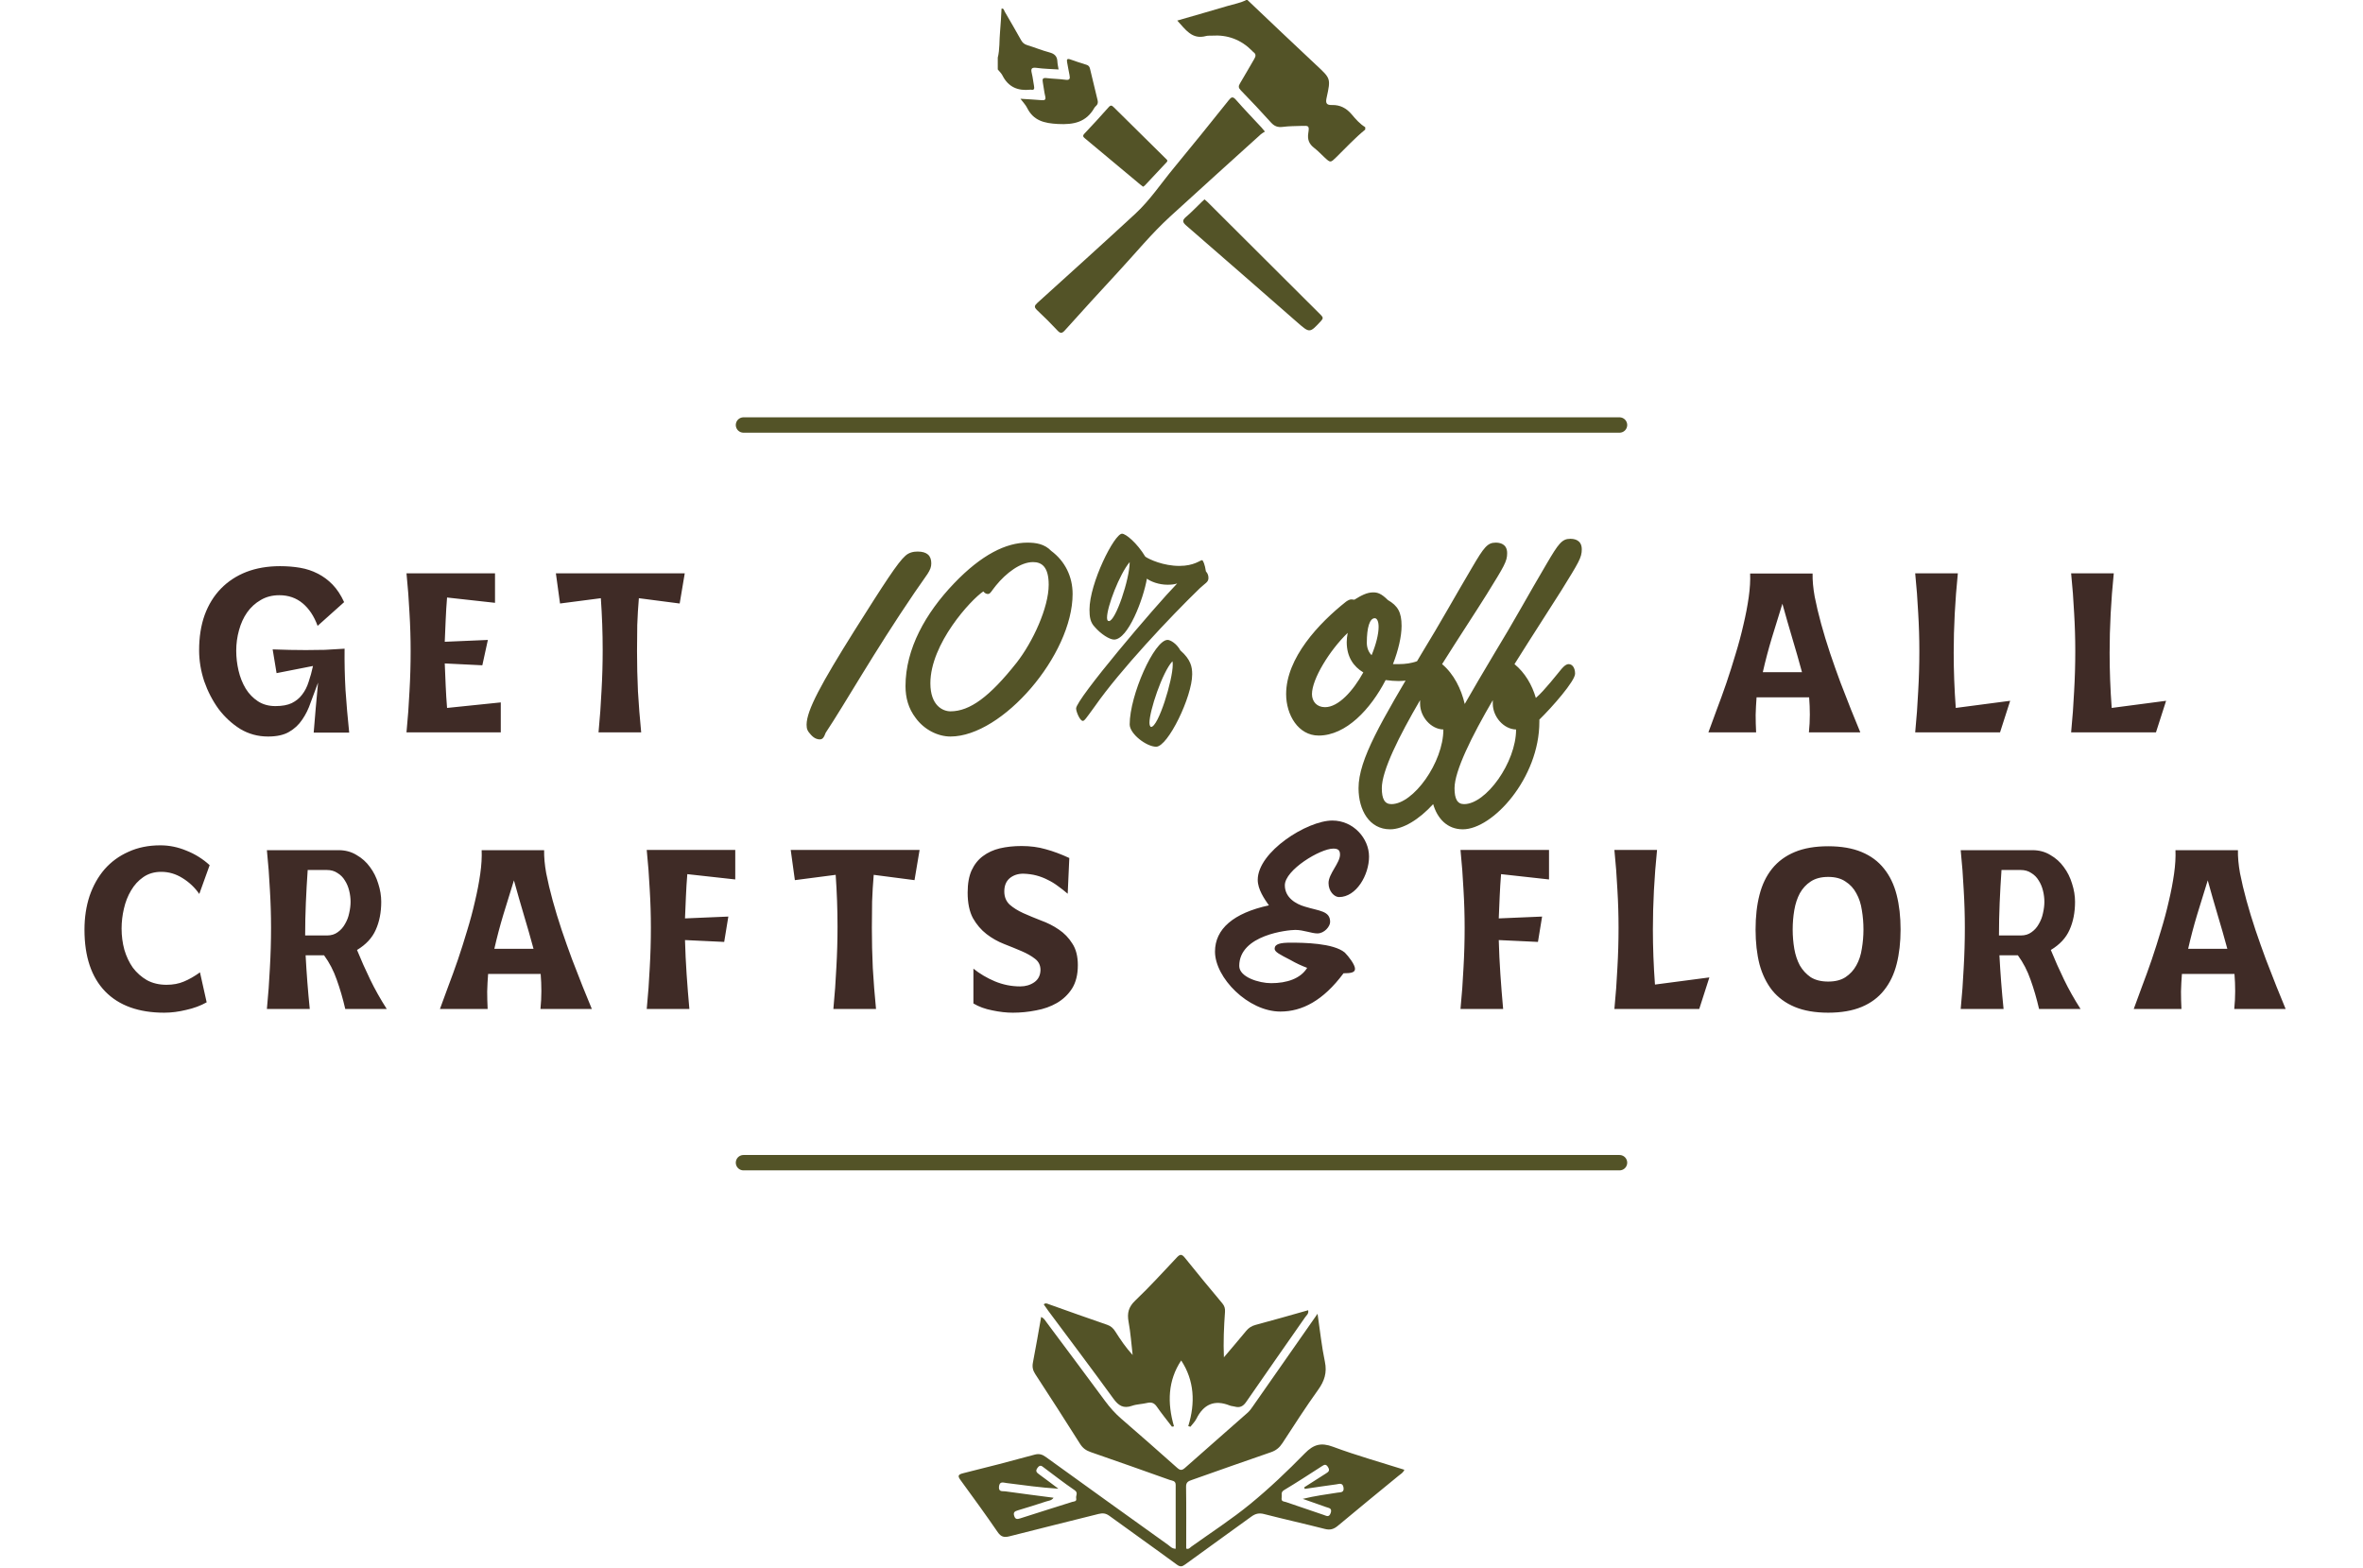
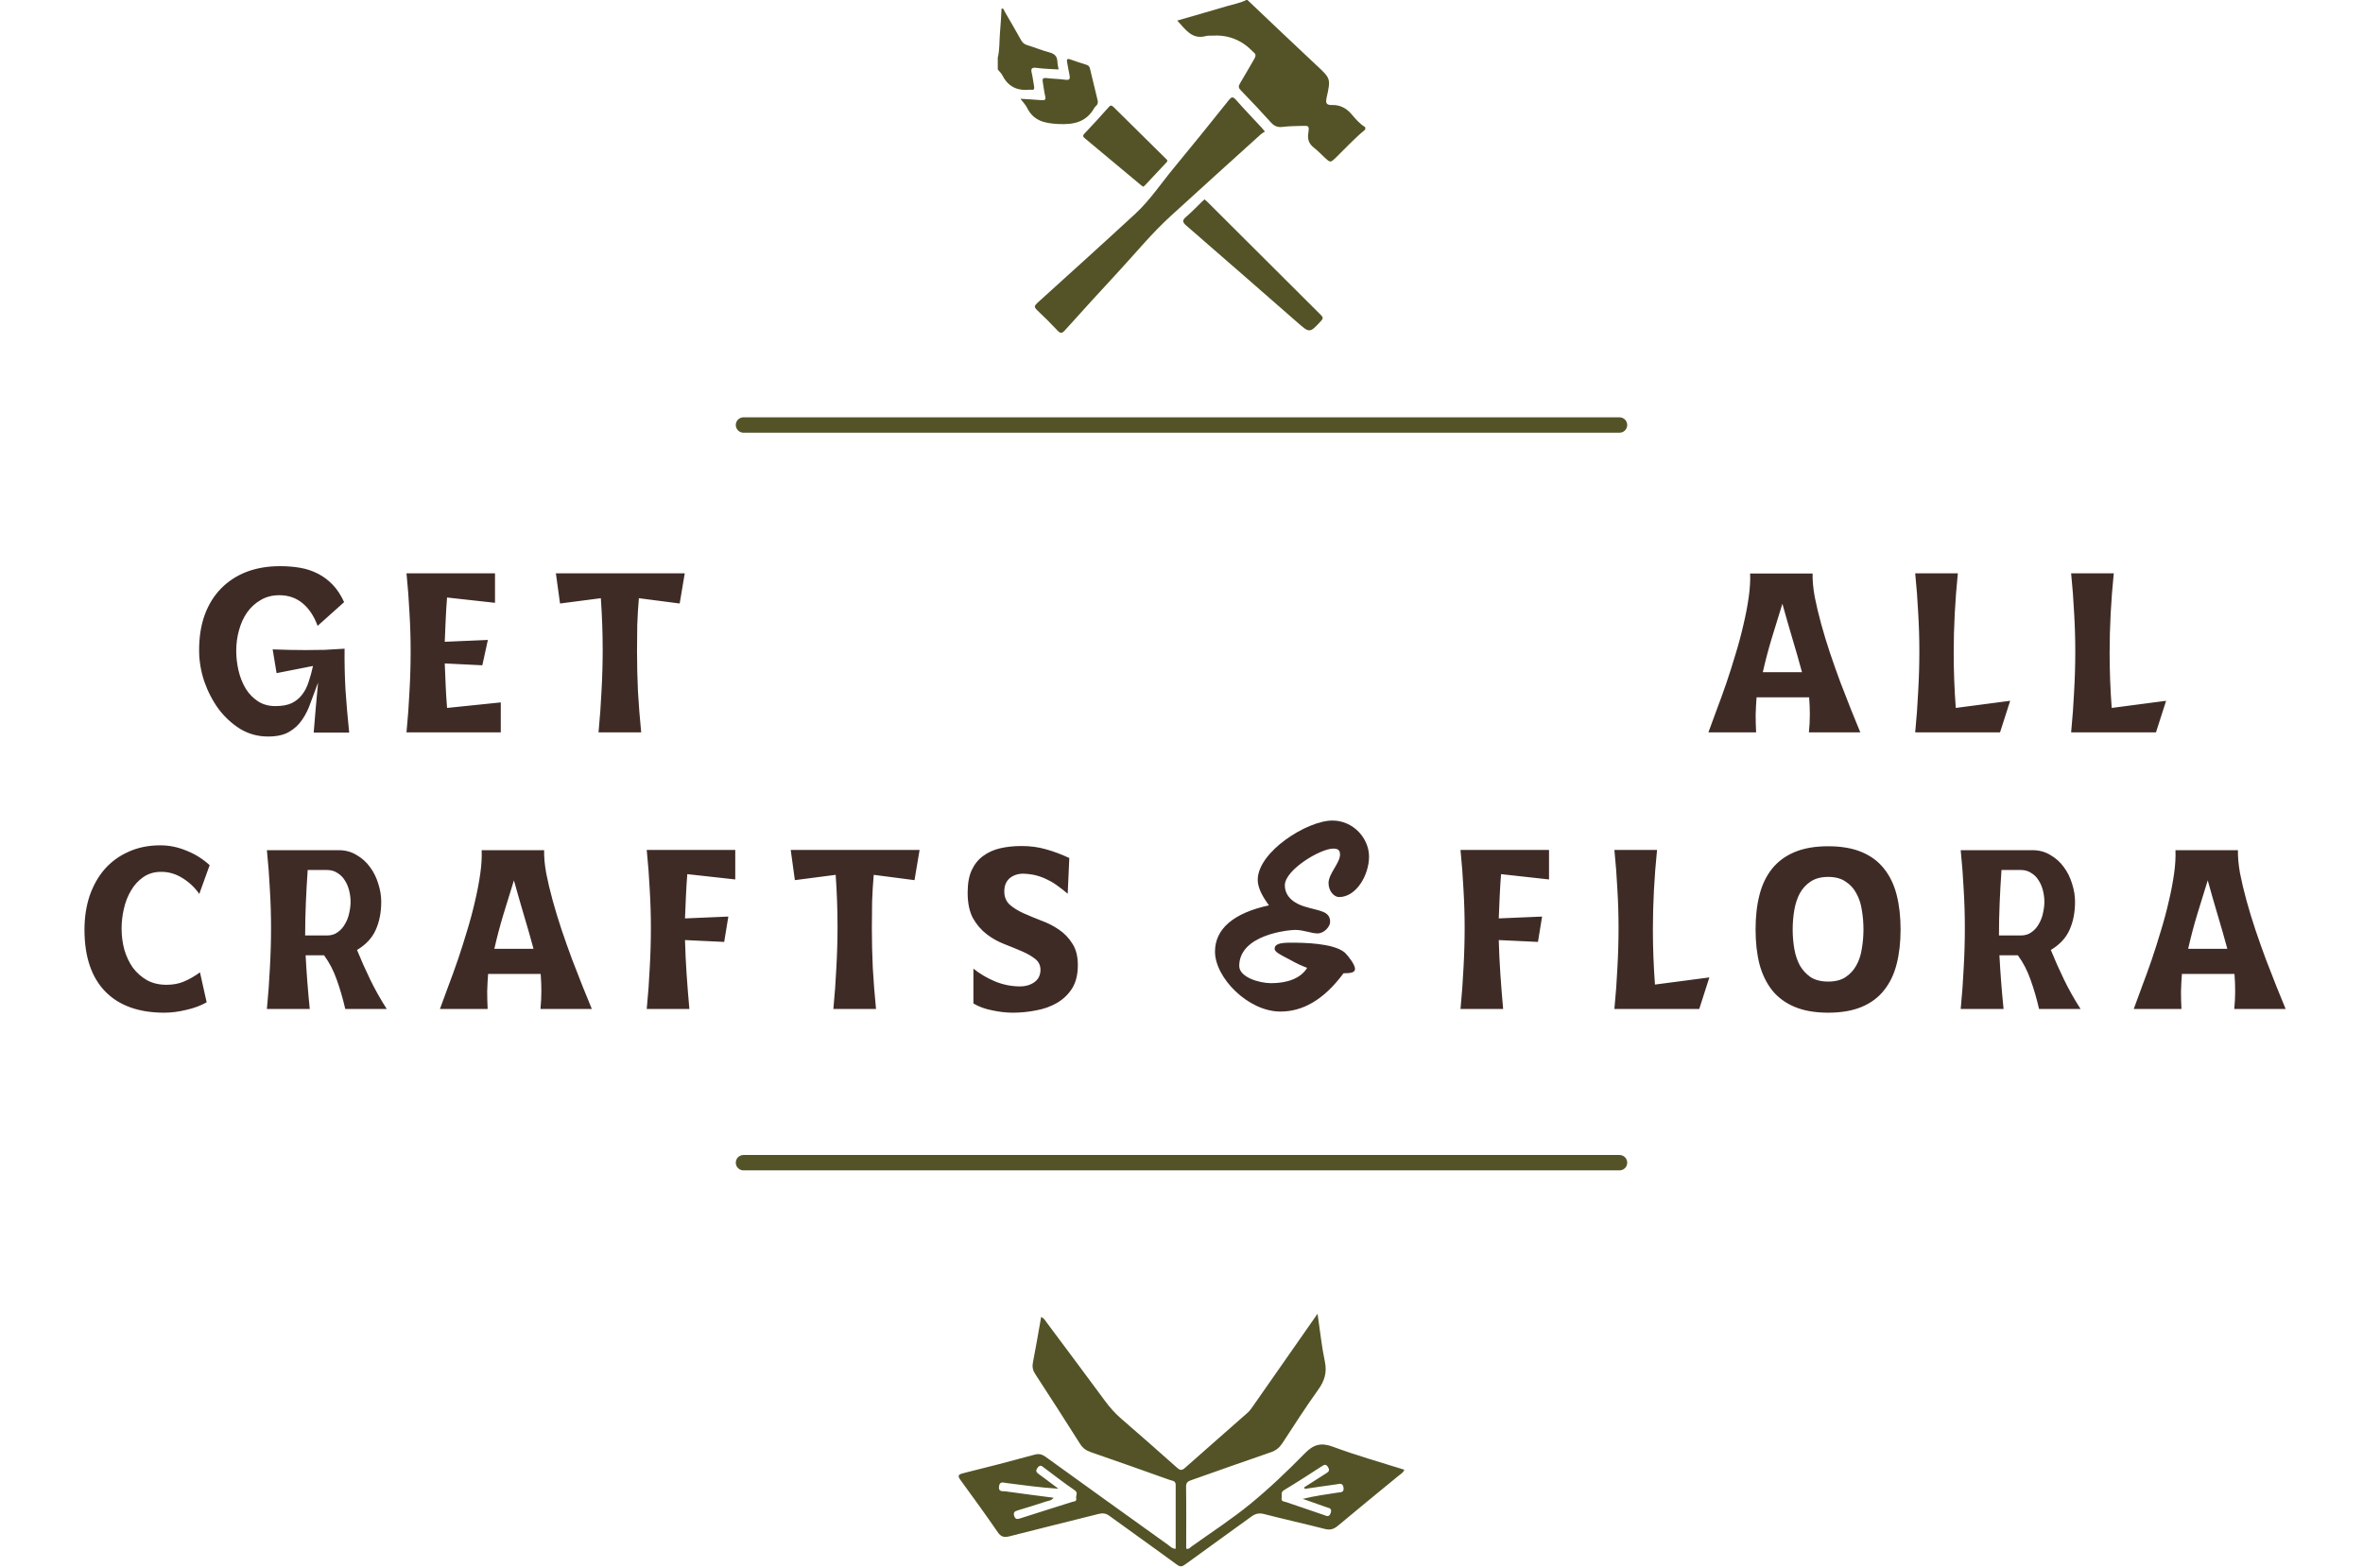
<svg xmlns="http://www.w3.org/2000/svg" width="615" height="408" viewBox="0 0 615 408" fill="none">
  <path d="M355.325 33.724C352.632 35.909 350.296 38.456 347.827 40.872C346.27 42.396 346.283 42.409 344.732 40.977C343.835 40.146 342.996 39.242 342.026 38.496C340.726 37.493 340.238 36.344 340.495 34.675C340.792 32.721 340.667 32.695 338.753 32.767C337.123 32.827 335.479 32.813 333.863 33.025C332.569 33.19 331.678 32.873 330.794 31.89C328.24 29.045 325.606 26.26 322.94 23.515C322.326 22.881 322.26 22.459 322.722 21.706C324.003 19.621 325.164 17.463 326.425 15.364C326.86 14.638 326.946 14.07 326.194 13.543C326.068 13.457 325.976 13.331 325.87 13.219C322.984 10.315 319.497 9.002 315.41 9.279C314.902 9.312 314.367 9.246 313.885 9.378C310.19 10.375 308.54 7.656 306.395 5.352C310.916 4.046 315.258 2.811 319.587 1.525C321.191 1.043 322.854 0.772 324.359 0C324.458 0 324.564 0 324.663 0C330.622 5.643 336.542 11.318 342.541 16.908C346.303 20.419 346.382 20.373 345.28 25.382C344.996 26.669 345.062 27.389 346.653 27.336C348.751 27.27 350.408 28.128 351.8 29.778C352.83 30.999 353.906 32.246 355.318 33.104V33.718L355.325 33.724Z" fill="#535327" />
  <path d="M259.676 15.021C260.23 12.83 260.059 10.579 260.27 8.355C260.468 6.323 260.54 4.283 260.666 2.238C261.286 2.152 261.306 2.7 261.477 3.003C262.923 5.471 264.348 7.946 265.747 10.441C266.117 11.107 266.579 11.51 267.331 11.741C269.278 12.335 271.172 13.12 273.139 13.642C274.452 13.992 275.139 14.638 275.198 16.004C275.225 16.651 275.383 17.298 275.508 18.077C273.555 17.951 271.667 17.925 269.813 17.668C268.46 17.483 268.242 17.885 268.539 19.087C268.81 20.169 268.909 21.297 269.12 22.399C269.245 23.086 269.166 23.528 268.315 23.343C268.269 23.33 268.209 23.33 268.163 23.343C264.929 23.7 262.428 22.67 260.903 19.641C260.613 19.06 260.092 18.598 259.682 18.077C259.682 17.054 259.682 16.031 259.682 15.008L259.676 15.021Z" fill="#535327" />
  <path d="M329.197 34.259C328.814 34.509 328.438 34.688 328.141 34.958C320.267 42.079 312.387 49.187 304.553 56.348C299.65 60.829 295.459 65.996 290.945 70.854C286.292 75.863 281.699 80.931 277.119 86.013C276.393 86.818 275.957 86.818 275.218 86.026C273.509 84.205 271.74 82.423 269.912 80.72C269.087 79.955 269.212 79.539 269.984 78.839C278.498 71.138 287.025 63.442 295.459 55.655C299.294 52.111 302.184 47.722 305.504 43.716C310.322 37.895 315.054 32.008 319.772 26.108C320.472 25.23 320.841 25.032 321.68 25.989C323.831 28.444 326.101 30.794 328.325 33.189C328.563 33.44 328.768 33.724 329.216 34.259H329.197Z" fill="#535327" />
  <path d="M313.489 51.894C313.733 52.105 313.978 52.283 314.195 52.501C324.068 62.347 333.935 72.201 343.821 82.034C344.382 82.595 344.382 82.925 343.835 83.513C340.865 86.727 340.884 86.74 337.651 83.915C328.042 75.514 318.439 67.106 308.79 58.751C307.781 57.879 307.589 57.378 308.685 56.447C310.123 55.233 311.417 53.847 312.783 52.534C313.001 52.322 313.232 52.124 313.483 51.894H313.489Z" fill="#535327" />
  <path d="M297.505 48.6C297.228 48.382 296.977 48.204 296.746 48.013C291.968 44.026 287.203 40.034 282.418 36.054C281.93 35.645 281.659 35.381 282.253 34.761C284.398 32.51 286.49 30.207 288.556 27.884C289.084 27.29 289.381 27.428 289.869 27.91C294.357 32.365 298.865 36.8 303.366 41.242C303.649 41.525 304.059 41.763 303.623 42.231C301.742 44.238 299.861 46.251 297.974 48.257C297.842 48.395 297.663 48.481 297.492 48.607L297.505 48.6Z" fill="#535327" />
  <path d="M265.589 25.706C267.642 25.838 269.344 25.93 271.047 26.069C271.872 26.135 272.268 26.023 272.024 25.026C271.733 23.845 271.641 22.611 271.403 21.416C271.232 20.545 271.41 20.202 272.387 20.327C274.004 20.525 275.647 20.525 277.257 20.756C278.419 20.928 278.557 20.486 278.353 19.529C278.115 18.433 277.95 17.324 277.732 16.229C277.581 15.463 277.732 15.166 278.577 15.47C279.963 15.971 281.362 16.433 282.775 16.862C283.342 17.034 283.573 17.377 283.699 17.925C284.339 20.651 284.999 23.37 285.665 26.089C285.797 26.63 285.738 27.092 285.335 27.494C285.157 27.673 284.946 27.844 284.827 28.062C282.702 31.83 279.455 32.484 275.35 32.273C271.773 32.081 268.968 31.428 267.292 28.029C266.922 27.283 266.302 26.663 265.589 25.712V25.706Z" fill="#535327" />
  <path d="M193.5 110.619H421.5" stroke="#535327" stroke-width="4" stroke-linecap="round" />
  <path d="M70.962 169.019C74.042 169.139 76.922 169.199 79.602 169.199C81.242 169.199 82.882 169.179 84.522 169.139C86.162 169.059 87.882 168.959 89.682 168.839C89.642 172.439 89.722 176.019 89.922 179.579C90.162 183.139 90.482 186.839 90.882 190.679H81.642C81.842 188.519 82.022 186.359 82.182 184.199C82.382 181.999 82.582 179.819 82.782 177.659C82.102 179.419 81.462 181.139 80.862 182.819C80.302 184.499 79.562 185.999 78.642 187.319C77.762 188.639 76.622 189.699 75.222 190.499C73.862 191.299 72.042 191.699 69.762 191.699C67.122 191.699 64.702 191.039 62.502 189.719C60.342 188.359 58.462 186.619 56.862 184.499C55.302 182.339 54.062 179.939 53.142 177.299C52.262 174.619 51.822 171.939 51.822 169.259C51.822 165.819 52.302 162.759 53.262 160.079C54.262 157.359 55.682 155.059 57.522 153.179C59.362 151.299 61.562 149.859 64.122 148.859C66.722 147.859 69.642 147.359 72.882 147.359C74.722 147.359 76.462 147.499 78.102 147.779C79.742 148.059 81.262 148.559 82.662 149.279C84.102 149.999 85.402 150.959 86.562 152.159C87.722 153.359 88.722 154.879 89.562 156.719L82.662 162.899C81.742 160.379 80.442 158.419 78.762 157.019C77.082 155.619 75.062 154.919 72.702 154.919C70.862 154.919 69.242 155.339 67.842 156.179C66.442 156.979 65.262 158.059 64.302 159.419C63.382 160.739 62.682 162.279 62.202 164.039C61.722 165.759 61.482 167.539 61.482 169.379C61.482 171.099 61.682 172.819 62.082 174.539C62.482 176.259 63.102 177.819 63.942 179.219C64.782 180.579 65.842 181.679 67.122 182.519C68.402 183.359 69.922 183.779 71.682 183.779C73.442 183.779 74.862 183.519 75.942 182.999C77.062 182.439 77.962 181.699 78.642 180.779C79.362 179.859 79.922 178.759 80.322 177.479C80.762 176.199 81.142 174.819 81.462 173.339L71.982 175.199L70.962 169.019ZM130.334 182.819V190.619H105.794C106.154 186.939 106.414 183.379 106.574 179.939C106.774 176.459 106.874 172.979 106.874 169.499C106.874 166.179 106.774 162.859 106.574 159.539C106.414 156.219 106.154 152.779 105.794 149.219H128.834V156.899L116.354 155.519C116.194 157.479 116.074 159.419 115.994 161.339C115.914 163.219 115.834 165.119 115.754 167.039L126.974 166.559L125.534 173.159L115.754 172.679C115.834 174.599 115.914 176.519 115.994 178.439C116.074 180.359 116.194 182.299 116.354 184.259L130.334 182.819ZM155.775 190.619C156.135 186.859 156.395 183.239 156.555 179.759C156.755 176.239 156.855 172.719 156.855 169.199C156.855 166.919 156.815 164.679 156.735 162.479C156.655 160.239 156.535 157.979 156.375 155.699L145.755 157.079L144.675 149.219H178.215L176.895 157.079L166.275 155.699C166.075 158.059 165.935 160.379 165.855 162.659C165.815 164.939 165.795 167.219 165.795 169.499C165.795 172.979 165.875 176.459 166.035 179.939C166.235 183.379 166.515 186.939 166.875 190.619H155.775ZM444.631 190.619C445.271 188.899 445.991 186.939 446.791 184.739C447.631 182.539 448.471 180.219 449.311 177.779C450.151 175.299 450.951 172.779 451.711 170.219C452.511 167.619 453.191 165.079 453.751 162.599C454.351 160.079 454.811 157.679 455.131 155.399C455.451 153.119 455.571 151.079 455.491 149.279H471.751C471.711 151.039 471.891 153.039 472.291 155.279C472.731 157.519 473.291 159.879 473.971 162.359C474.651 164.839 475.431 167.399 476.311 170.039C477.191 172.639 478.091 175.179 479.011 177.659C479.971 180.139 480.891 182.499 481.771 184.739C482.691 186.939 483.491 188.899 484.171 190.619H470.791C470.871 189.819 470.931 189.039 470.971 188.279C471.011 187.519 471.031 186.759 471.031 185.999C471.031 184.479 470.971 182.979 470.851 181.499H457.171C457.051 183.019 456.971 184.539 456.931 186.059C456.931 187.539 456.971 189.059 457.051 190.619H444.631ZM468.991 174.959C468.191 171.999 467.351 169.059 466.471 166.139C465.591 163.179 464.731 160.179 463.891 157.139C462.971 160.179 462.051 163.159 461.131 166.079C460.251 168.999 459.471 171.959 458.791 174.959H468.991ZM498.454 190.619C498.814 186.939 499.074 183.379 499.234 179.939C499.434 176.459 499.534 172.979 499.534 169.499C499.534 166.179 499.434 162.859 499.234 159.539C499.074 156.219 498.814 152.779 498.454 149.219H509.554C508.834 156.339 508.474 163.239 508.474 169.919C508.474 174.599 508.654 179.379 509.014 184.259L523.174 182.399L520.534 190.619H498.454ZM539.036 190.619C539.396 186.939 539.656 183.379 539.816 179.939C540.016 176.459 540.116 172.979 540.116 169.499C540.116 166.179 540.016 162.859 539.816 159.539C539.656 156.219 539.396 152.779 539.036 149.219H550.136C549.416 156.339 549.056 163.239 549.056 169.919C549.056 174.599 549.236 179.379 549.596 184.259L563.756 182.399L561.116 190.619H539.036Z" fill="#3F2B26" />
-   <path d="M213.328 192.445C212.83 192.445 212 192.279 211.087 191.283C210.174 190.287 209.925 189.789 209.925 188.627C209.925 184.892 213.743 177.92 222.375 164.142C230.177 151.775 233.663 146.38 235.655 144.637C236.568 143.807 237.73 143.558 238.809 143.558C241.299 143.558 242.378 144.637 242.378 146.629C242.378 148.538 241.216 149.534 238.062 154.182C227.438 169.786 219.885 183.232 214.905 190.702C214.407 192.03 214.075 192.445 213.328 192.445ZM273.599 143.392C277.168 146.048 279.16 150.032 279.16 154.597C279.16 170.45 260.9 191.698 247.371 191.698C244.134 191.698 240.565 189.955 238.324 186.884C236.415 184.394 235.668 181.572 235.668 178.584C235.668 168.873 240.897 159.577 248.284 151.858C255.505 144.305 261.896 141.234 267.374 141.234C269.615 141.234 271.856 141.566 273.599 143.392ZM255.92 153.933C252.683 156.091 242.142 167.545 242.142 177.837C242.142 183.73 245.462 185.141 247.371 185.141C252.434 185.141 257.58 181.323 264.552 172.525C268.785 167.13 272.935 158.166 272.935 152.19C272.935 147.625 271.192 146.297 268.868 146.297C265.548 146.297 261.813 149.202 259.24 152.356C258.078 153.767 257.746 154.597 257.165 154.597C256.75 154.597 256.418 154.514 255.92 153.933ZM307.21 169.288C309.949 171.695 310.281 173.604 310.281 175.513C310.281 181.323 303.973 194.354 300.902 194.354C298.412 194.354 294.013 191.034 294.013 188.544C294.013 180.991 300.404 166.549 303.89 166.549C304.554 166.549 306.214 167.462 307.21 169.288ZM305.135 172.11C302.479 175.015 299.159 185.058 299.159 188.129C299.159 188.793 299.408 189.208 299.574 189.208C301.483 189.208 305.218 177.007 305.218 173.023C305.218 172.691 305.218 172.359 305.135 172.11ZM313.85 148.704C314.348 149.285 314.514 149.783 314.514 150.447C314.514 151.526 313.684 151.775 312.273 153.103C304.471 160.656 291.523 174.434 284.966 183.813C282.559 187.133 282.227 187.631 281.812 187.631C281.065 187.631 280.069 185.224 280.069 184.394C280.069 181.987 300.57 157.834 306.38 151.858C305.716 152.107 304.803 152.19 303.89 152.19C301.566 152.19 299.491 151.36 298.495 150.613C297.582 155.925 293.598 166.466 289.946 166.466C288.784 166.466 286.543 165.055 284.966 163.229C283.721 161.984 283.555 160.49 283.555 158.664C283.555 151.775 290.029 138.91 292.021 138.91C293.017 138.91 295.922 141.317 298.08 144.886C299.159 145.633 302.811 147.293 306.961 147.293C310.779 147.293 312.356 145.799 312.854 145.799C313.103 145.799 313.601 146.961 313.85 148.704ZM294.013 146.297C291.357 149.451 288.12 157.917 288.12 160.739C288.12 161.403 288.286 161.652 288.618 161.652C290.361 161.652 294.013 150.696 294.013 146.297ZM362.537 172.857H364.031C371.418 172.857 372.995 168.541 373.908 168.541C374.572 168.541 375.651 169.952 375.651 170.865C375.651 172.608 370.671 177.256 364.031 177.256C363.035 177.256 361.873 177.173 360.628 177.007C356.727 184.56 350.336 191.449 343.198 191.449C337.886 191.449 334.732 186.054 334.732 180.659C334.732 171.28 343.198 162.233 350.336 156.589C350.834 156.257 351.249 156.008 351.747 156.008C351.913 156.008 352.328 156.091 352.494 156.091C354.237 155.012 355.731 154.182 357.391 154.182C358.47 154.182 359.466 154.431 361.209 156.174C363.782 157.668 364.778 159.328 364.778 162.897C364.778 165.636 363.948 169.205 362.537 172.857ZM354.818 175.015C352.328 173.521 350.502 171.031 350.502 167.13C350.502 166.466 350.585 165.553 350.751 164.723C346.02 169.288 341.455 176.758 341.455 180.659C341.455 182.568 342.7 184.062 344.858 184.062C348.344 184.062 352.162 179.829 354.818 175.015ZM356.976 170.533C358.138 167.711 358.802 165.055 358.802 163.146C358.802 161.569 358.304 160.905 357.806 160.905C356.478 160.905 355.731 163.312 355.731 167.296C355.731 168.541 356.146 169.703 356.976 170.533ZM400.638 187.299V187.88C400.638 202.488 388.52 215.851 380.718 215.851C376.651 215.851 374.078 213.029 372.999 209.294C369.347 213.278 365.197 215.851 361.794 215.851C356.399 215.851 353.577 210.871 353.577 205.144C353.577 197.674 359.47 187.797 369.928 170.201C375.157 161.652 378.311 155.842 383.125 147.708C386.196 142.479 387.109 141.234 389.267 141.234C390.263 141.234 392.255 141.483 392.255 143.973C392.255 146.131 391.508 147.293 386.943 154.68C384.204 159.079 379.805 165.719 375.323 172.857C378.394 175.43 380.303 179.331 381.216 183.232C383.374 179.414 385.947 175.098 388.852 170.201C394.081 161.652 397.733 154.846 402.547 146.712C405.618 141.483 406.531 140.238 408.689 140.238C409.685 140.238 411.677 140.487 411.677 142.977C411.677 145.135 410.93 146.297 406.365 153.684C403.543 158.166 398.895 165.304 394.164 172.857C396.903 175.098 398.729 178.252 399.725 181.655C400.97 180.576 402.132 179.248 403.543 177.588C406.116 174.6 407.029 172.857 408.274 172.857C409.187 172.857 409.934 173.77 409.934 175.347C409.934 177.256 403.958 184.062 400.638 187.299ZM369.596 183.149V182.236C364.118 191.615 359.636 200.579 359.636 205.144C359.636 207.966 360.383 209.294 362.126 209.294C367.853 209.294 375.655 198.421 375.655 189.872C372.418 189.789 369.596 186.552 369.596 183.149ZM388.52 183.149V182.236C383.042 191.615 378.56 200.662 378.56 205.144C378.56 207.966 379.307 209.294 381.05 209.294C386.777 209.294 394.579 198.421 394.579 189.872C391.342 189.789 388.52 186.552 388.52 183.149Z" fill="#535327" />
  <path d="M53.786 260.879C52.226 261.759 50.446 262.419 48.446 262.859C46.486 263.339 44.586 263.579 42.746 263.579C36.106 263.579 30.986 261.739 27.386 258.059C23.786 254.339 21.986 248.979 21.986 241.979C21.986 238.819 22.426 235.899 23.306 233.219C24.226 230.539 25.526 228.219 27.206 226.259C28.926 224.299 31.006 222.779 33.446 221.699C35.886 220.579 38.646 220.019 41.726 220.019C44.046 220.019 46.306 220.479 48.506 221.399C50.746 222.279 52.766 223.539 54.566 225.179L51.866 232.679C50.706 230.999 49.246 229.619 47.486 228.539C45.766 227.459 43.926 226.919 41.966 226.919C40.166 226.919 38.606 227.379 37.286 228.299C36.006 229.179 34.946 230.339 34.106 231.779C33.266 233.179 32.646 234.759 32.246 236.519C31.846 238.239 31.646 239.959 31.646 241.679C31.646 243.599 31.886 245.439 32.366 247.199C32.886 248.959 33.626 250.519 34.586 251.879C35.586 253.199 36.806 254.279 38.246 255.119C39.726 255.919 41.426 256.319 43.346 256.319C45.026 256.319 46.526 256.039 47.846 255.479C49.206 254.919 50.606 254.119 52.046 253.079L53.786 260.879ZM69.461 262.619C69.821 258.939 70.081 255.379 70.241 251.939C70.441 248.459 70.541 244.979 70.541 241.499C70.541 238.179 70.441 234.859 70.241 231.539C70.081 228.219 69.821 224.799 69.461 221.279H88.121C89.881 221.279 91.441 221.699 92.801 222.539C94.201 223.339 95.361 224.379 96.281 225.659C97.241 226.939 97.961 228.379 98.441 229.979C98.961 231.579 99.221 233.159 99.221 234.719C99.221 237.479 98.741 239.919 97.781 242.039C96.861 244.119 95.241 245.859 92.921 247.259C93.961 249.819 95.101 252.379 96.341 254.939C97.581 257.499 99.021 260.059 100.661 262.619H89.861C89.221 259.859 88.481 257.319 87.641 254.999C86.841 252.679 85.741 250.559 84.341 248.639H79.541C79.781 253.239 80.141 257.899 80.621 262.619H69.461ZM85.121 243.479C86.201 243.479 87.121 243.199 87.881 242.639C88.681 242.079 89.321 241.359 89.801 240.479C90.321 239.599 90.681 238.659 90.881 237.659C91.121 236.619 91.241 235.639 91.241 234.719C91.241 233.759 91.121 232.799 90.881 231.839C90.641 230.839 90.261 229.939 89.741 229.139C89.261 228.339 88.621 227.699 87.821 227.219C87.061 226.699 86.141 226.439 85.061 226.439H80.081C79.881 229.319 79.721 232.179 79.601 235.019C79.481 237.819 79.421 240.639 79.421 243.479H85.121ZM114.497 262.619C115.137 260.899 115.857 258.939 116.657 256.739C117.497 254.539 118.337 252.219 119.177 249.779C120.017 247.299 120.817 244.779 121.577 242.219C122.377 239.619 123.057 237.079 123.617 234.599C124.217 232.079 124.677 229.679 124.997 227.399C125.317 225.119 125.437 223.079 125.357 221.279H141.617C141.577 223.039 141.757 225.039 142.157 227.279C142.597 229.519 143.157 231.879 143.837 234.359C144.517 236.839 145.297 239.399 146.177 242.039C147.057 244.639 147.957 247.179 148.877 249.659C149.837 252.139 150.757 254.499 151.637 256.739C152.557 258.939 153.357 260.899 154.037 262.619H140.657C140.737 261.819 140.797 261.039 140.837 260.279C140.877 259.519 140.897 258.759 140.897 257.999C140.897 256.479 140.837 254.979 140.717 253.499H127.037C126.917 255.019 126.837 256.539 126.797 258.059C126.797 259.539 126.837 261.059 126.917 262.619H114.497ZM138.857 246.959C138.057 243.999 137.217 241.059 136.337 238.139C135.457 235.179 134.597 232.179 133.757 229.139C132.837 232.179 131.917 235.159 130.997 238.079C130.117 240.999 129.337 243.959 128.657 246.959H138.857ZM168.32 262.619C168.68 258.939 168.94 255.379 169.1 251.939C169.3 248.459 169.4 244.979 169.4 241.499C169.4 238.179 169.3 234.859 169.1 231.539C168.94 228.219 168.68 224.779 168.32 221.219H191.36V228.899L178.88 227.519C178.72 229.479 178.6 231.419 178.52 233.339C178.44 235.219 178.36 237.119 178.28 239.039L189.56 238.559L188.48 245.159L178.28 244.679C178.36 247.639 178.5 250.599 178.7 253.559C178.9 256.519 179.14 259.539 179.42 262.619H168.32ZM216.895 262.619C217.255 258.859 217.515 255.239 217.675 251.759C217.875 248.239 217.975 244.719 217.975 241.199C217.975 238.919 217.935 236.679 217.855 234.479C217.775 232.239 217.655 229.979 217.495 227.699L206.875 229.079L205.795 221.219H239.335L238.015 229.079L227.395 227.699C227.195 230.059 227.055 232.379 226.975 234.659C226.935 236.939 226.915 239.219 226.915 241.499C226.915 244.979 226.995 248.459 227.155 251.939C227.355 255.379 227.635 258.939 227.995 262.619H216.895ZM253.342 252.119C254.982 253.439 256.842 254.539 258.922 255.419C261.042 256.299 263.242 256.739 265.522 256.739C266.922 256.739 268.142 256.379 269.182 255.659C270.222 254.939 270.762 253.879 270.802 252.479C270.802 251.239 270.322 250.259 269.362 249.539C268.442 248.819 267.282 248.159 265.882 247.559C264.482 246.959 262.962 246.339 261.322 245.699C259.682 245.059 258.162 244.199 256.762 243.119C255.362 242.039 254.182 240.659 253.222 238.979C252.302 237.259 251.842 235.039 251.842 232.319C251.842 229.999 252.182 228.079 252.862 226.559C253.582 224.999 254.562 223.759 255.802 222.839C257.082 221.879 258.562 221.199 260.242 220.799C261.962 220.399 263.842 220.199 265.882 220.199C268.162 220.199 270.262 220.479 272.182 221.039C274.102 221.559 276.142 222.319 278.302 223.319L277.882 232.619C277.042 231.899 276.202 231.239 275.362 230.639C274.522 229.999 273.642 229.459 272.722 229.019C271.802 228.539 270.822 228.159 269.782 227.879C268.742 227.599 267.582 227.439 266.302 227.399C264.902 227.399 263.722 227.799 262.762 228.599C261.842 229.399 261.382 230.539 261.382 232.019C261.382 233.419 261.842 234.559 262.762 235.439C263.722 236.279 264.902 237.019 266.302 237.659C267.742 238.299 269.282 238.939 270.922 239.579C272.602 240.179 274.142 240.959 275.542 241.919C276.982 242.879 278.162 244.099 279.082 245.579C280.042 247.019 280.522 248.899 280.522 251.219C280.522 253.659 280.022 255.679 279.022 257.279C278.022 258.839 276.702 260.099 275.062 261.059C273.462 261.979 271.662 262.619 269.662 262.979C267.662 263.379 265.642 263.579 263.602 263.579C261.922 263.579 260.142 263.379 258.262 262.979C256.382 262.619 254.742 262.019 253.342 261.179V252.119ZM349.668 253.323C344.356 260.461 338.878 263.283 333.234 263.283C324.851 263.283 316.219 254.485 316.219 247.679C316.219 241.786 321.033 237.636 330.246 235.644C329.084 233.984 327.341 231.494 327.341 229.004C327.341 221.7 340.206 213.566 346.763 213.566C352.241 213.566 356.308 218.214 356.308 222.945C356.308 227.759 352.988 233.486 348.506 233.486C347.261 233.486 345.767 231.992 345.767 229.834C345.767 227.427 348.755 224.605 348.755 222.447C348.755 221.368 348.34 220.87 347.012 220.87C343.609 220.87 334.396 226.431 334.396 230.415C334.396 233.652 337.301 235.312 339.625 235.976C343.36 237.138 346.182 237.055 346.182 239.96C346.182 241.122 344.688 242.948 342.862 242.948C341.368 242.948 339.21 242.035 337.135 242.035C335.309 242.035 322.527 243.28 322.527 251.414C322.527 254.319 327.673 255.896 330.827 255.896C334.894 255.896 338.463 254.734 340.206 251.912C338.878 251.414 337.384 250.75 335.807 249.837C333.068 248.426 331.74 247.762 331.74 246.932C331.74 245.687 333.234 245.355 335.89 245.355C339.21 245.355 347.012 245.438 350 247.928C350.996 248.924 352.656 251.082 352.656 252.161C352.656 253.074 351.743 253.323 349.668 253.323ZM380.111 262.619C380.471 258.939 380.731 255.379 380.891 251.939C381.091 248.459 381.191 244.979 381.191 241.499C381.191 238.179 381.091 234.859 380.891 231.539C380.731 228.219 380.471 224.779 380.111 221.219H403.151V228.899L390.671 227.519C390.511 229.479 390.391 231.419 390.311 233.339C390.231 235.219 390.151 237.119 390.071 239.039L401.351 238.559L400.271 245.159L390.071 244.679C390.151 247.639 390.291 250.599 390.491 253.559C390.691 256.519 390.931 259.539 391.211 262.619H380.111ZM420.166 262.619C420.526 258.939 420.786 255.379 420.946 251.939C421.146 248.459 421.246 244.979 421.246 241.499C421.246 238.179 421.146 234.859 420.946 231.539C420.786 228.219 420.526 224.779 420.166 221.219H431.266C430.546 228.339 430.186 235.239 430.186 241.919C430.186 246.599 430.366 251.379 430.726 256.259L444.886 254.399L442.246 262.619H420.166ZM475.809 263.579C472.409 263.579 469.509 263.079 467.109 262.079C464.709 261.079 462.749 259.639 461.229 257.759C459.749 255.879 458.649 253.619 457.929 250.979C457.249 248.299 456.909 245.279 456.909 241.919C456.909 238.559 457.249 235.559 457.929 232.919C458.609 230.239 459.709 227.959 461.229 226.079C462.749 224.199 464.709 222.759 467.109 221.759C469.509 220.759 472.409 220.259 475.809 220.259C479.209 220.259 482.109 220.759 484.509 221.759C486.909 222.759 488.849 224.199 490.329 226.079C491.849 227.959 492.949 230.239 493.629 232.919C494.309 235.599 494.649 238.599 494.649 241.919C494.649 245.239 494.309 248.239 493.629 250.919C492.949 253.599 491.849 255.879 490.329 257.759C488.849 259.639 486.909 261.079 484.509 262.079C482.109 263.079 479.209 263.579 475.809 263.579ZM466.569 241.919C466.569 243.639 466.709 245.319 466.989 246.959C467.269 248.559 467.749 249.999 468.429 251.279C469.149 252.519 470.089 253.539 471.249 254.339C472.449 255.099 473.969 255.479 475.809 255.479C477.649 255.479 479.149 255.099 480.309 254.339C481.509 253.539 482.449 252.519 483.129 251.279C483.849 249.999 484.329 248.539 484.569 246.899C484.849 245.259 484.989 243.599 484.989 241.919C484.989 240.199 484.849 238.519 484.569 236.879C484.329 235.239 483.849 233.779 483.129 232.499C482.449 231.219 481.509 230.199 480.309 229.439C479.149 228.639 477.649 228.239 475.809 228.239C473.969 228.239 472.449 228.639 471.249 229.439C470.089 230.199 469.149 231.219 468.429 232.499C467.749 233.779 467.269 235.239 466.989 236.879C466.709 238.519 466.569 240.199 466.569 241.919ZM510.295 262.619C510.655 258.939 510.915 255.379 511.075 251.939C511.275 248.459 511.375 244.979 511.375 241.499C511.375 238.179 511.275 234.859 511.075 231.539C510.915 228.219 510.655 224.799 510.295 221.279H528.955C530.715 221.279 532.275 221.699 533.635 222.539C535.035 223.339 536.195 224.379 537.115 225.659C538.075 226.939 538.795 228.379 539.275 229.979C539.795 231.579 540.055 233.159 540.055 234.719C540.055 237.479 539.575 239.919 538.615 242.039C537.695 244.119 536.075 245.859 533.755 247.259C534.795 249.819 535.935 252.379 537.175 254.939C538.415 257.499 539.855 260.059 541.495 262.619H530.695C530.055 259.859 529.315 257.319 528.475 254.999C527.675 252.679 526.575 250.559 525.175 248.639H520.375C520.615 253.239 520.975 257.899 521.455 262.619H510.295ZM525.955 243.479C527.035 243.479 527.955 243.199 528.715 242.639C529.515 242.079 530.155 241.359 530.635 240.479C531.155 239.599 531.515 238.659 531.715 237.659C531.955 236.619 532.075 235.639 532.075 234.719C532.075 233.759 531.955 232.799 531.715 231.839C531.475 230.839 531.095 229.939 530.575 229.139C530.095 228.339 529.455 227.699 528.655 227.219C527.895 226.699 526.975 226.439 525.895 226.439H520.915C520.715 229.319 520.555 232.179 520.435 235.019C520.315 237.819 520.255 240.639 520.255 243.479H525.955ZM555.331 262.619C555.971 260.899 556.691 258.939 557.491 256.739C558.331 254.539 559.171 252.219 560.011 249.779C560.851 247.299 561.651 244.779 562.411 242.219C563.211 239.619 563.891 237.079 564.451 234.599C565.051 232.079 565.511 229.679 565.831 227.399C566.151 225.119 566.271 223.079 566.191 221.279H582.451C582.411 223.039 582.591 225.039 582.991 227.279C583.431 229.519 583.991 231.879 584.671 234.359C585.351 236.839 586.131 239.399 587.011 242.039C587.891 244.639 588.791 247.179 589.711 249.659C590.671 252.139 591.591 254.499 592.471 256.739C593.391 258.939 594.191 260.899 594.871 262.619H581.491C581.571 261.819 581.631 261.039 581.671 260.279C581.711 259.519 581.731 258.759 581.731 257.999C581.731 256.479 581.671 254.979 581.551 253.499H567.871C567.751 255.019 567.671 256.539 567.631 258.059C567.631 259.539 567.671 261.059 567.751 262.619H555.331ZM579.691 246.959C578.891 243.999 578.051 241.059 577.171 238.139C576.291 235.179 575.431 232.179 574.591 229.139C573.671 232.179 572.751 235.159 571.831 238.079C570.951 240.999 570.171 243.959 569.491 246.959H579.691Z" fill="#3F2B26" />
  <path d="M193.5 302.619H421.5" stroke="#535327" stroke-width="4" stroke-linecap="round" />
  <path d="M342.916 341.981C343.576 346.462 343.985 350.488 344.817 354.421C345.417 357.279 344.698 359.457 343.042 361.76C339.801 366.274 336.798 370.966 333.762 375.619C333.004 376.781 332.106 377.527 330.753 377.988C323.883 380.331 317.052 382.786 310.208 385.189C309.35 385.492 308.671 385.723 308.69 386.944C308.77 392.316 308.723 397.688 308.723 403.054C309.39 403.331 309.707 402.816 310.076 402.546C315.217 398.87 320.55 395.425 325.427 391.425C330.403 387.347 335.089 382.879 339.59 378.279C341.88 375.936 343.82 375.401 346.942 376.563C353.02 378.827 359.29 380.576 365.5 382.542C365.19 383.347 364.537 383.658 364.009 384.093C358.736 388.429 353.429 392.732 348.203 397.121C347.12 398.025 346.183 398.302 344.804 397.946C339.544 396.6 334.244 395.425 328.984 394.072C327.678 393.735 326.734 393.966 325.671 394.738C319.956 398.916 314.175 403.001 308.466 407.185C307.615 407.812 307.153 407.865 306.242 407.199C300.441 402.929 294.547 398.777 288.726 394.534C287.802 393.861 286.984 393.775 285.915 394.045C278.207 395.999 270.472 397.867 262.77 399.853C261.358 400.216 260.539 400.051 259.655 398.764C256.546 394.23 253.313 389.782 250.066 385.341C249.26 384.238 249.181 383.809 250.719 383.433C256.909 381.915 263.08 380.298 269.231 378.622C270.406 378.299 271.224 378.523 272.168 379.203C282.773 386.865 293.399 394.494 304.038 402.11C304.572 402.493 305.021 403.094 305.984 403.107C305.984 397.537 305.984 392 305.984 386.462C305.984 385.354 305.047 385.407 304.394 385.176C297.557 382.74 290.719 380.312 283.856 377.942C282.661 377.527 281.81 376.926 281.117 375.83C277.276 369.739 273.376 363.68 269.442 357.648C268.809 356.672 268.611 355.794 268.828 354.659C269.587 350.765 270.247 346.858 270.973 342.773C271.792 343.149 272.089 343.789 272.471 344.297C277.54 351.082 282.608 357.873 287.637 364.684C288.885 366.373 290.251 367.904 291.841 369.277C296.719 373.494 301.563 377.751 306.374 382.041C307.146 382.727 307.615 382.753 308.387 382.074C313.825 377.249 319.303 372.478 324.747 367.66C325.302 367.165 325.737 366.518 326.166 365.898C331.631 358.084 337.089 350.263 342.89 341.961L342.916 341.981ZM274.207 389.815C273.673 390.607 272.907 390.581 272.287 390.792C269.832 391.61 267.363 392.369 264.888 393.115C264.129 393.346 263.654 393.59 263.951 394.54C264.248 395.491 264.737 395.445 265.529 395.194C270.03 393.742 274.544 392.343 279.051 390.911C279.526 390.759 280.279 390.878 280.087 389.934C279.949 389.248 280.695 388.548 279.665 387.848C276.953 386 274.359 383.981 271.732 382.014C271.158 381.585 270.722 381.123 270.056 382.008C269.363 382.918 269.825 383.288 270.511 383.783C272.181 384.991 273.811 386.245 275.461 387.479C270.854 387.188 266.387 386.568 261.919 385.994C261.12 385.888 260.137 385.466 259.998 386.957C259.866 388.396 260.948 388.06 261.628 388.159C265.786 388.746 269.95 389.267 274.22 389.828L274.207 389.815ZM339.577 387.538L339.445 387.109C341.345 385.895 343.233 384.667 345.147 383.473C345.827 383.05 346.157 382.714 345.629 381.849C345.074 380.945 344.632 381.242 343.992 381.651C340.758 383.73 337.538 385.842 334.231 387.815C333.235 388.409 333.677 389.096 333.565 389.828C333.4 390.891 334.172 390.772 334.693 390.95C337.966 392.085 341.253 393.188 344.527 394.303C345.233 394.54 345.886 395.016 346.315 393.828C346.764 392.567 345.932 392.528 345.16 392.264C343.121 391.564 341.095 390.838 339.062 390.119C342.151 389.36 345.147 388.951 348.137 388.495C348.869 388.383 349.879 388.535 349.668 387.169C349.456 385.816 348.519 386.251 347.787 386.344C345.048 386.707 342.309 387.129 339.577 387.525V387.538Z" fill="#535327" />
-   <path d="M309.258 371.198C311.139 365.12 310.842 359.312 307.423 354.098C303.958 359.299 303.767 365.146 305.542 371.244C305.364 371.271 305.186 371.304 305.014 371.33C303.694 369.601 302.309 367.905 301.074 366.116C300.388 365.12 299.642 364.889 298.52 365.159C297.233 365.47 295.854 365.463 294.62 365.899C292.369 366.691 291.089 365.846 289.763 364.018C284.199 356.342 278.484 348.779 272.828 341.176C272.419 340.629 272.036 340.054 271.646 339.493C272.161 339.058 272.557 339.315 272.953 339.454C278.009 341.249 283.051 343.07 288.126 344.8C289.109 345.136 289.723 345.69 290.251 346.529C291.591 348.641 292.983 350.713 294.785 352.68C294.448 349.782 294.25 346.865 293.722 344.001C293.313 341.764 293.722 340.167 295.458 338.51C299.207 334.94 302.698 331.099 306.249 327.324C307.06 326.459 307.529 326.301 308.367 327.357C311.561 331.356 314.841 335.289 318.121 339.223C318.682 339.896 318.887 340.549 318.821 341.447C318.544 345.327 318.365 349.215 318.537 353.273C320.471 350.99 322.424 348.726 324.318 346.416C324.992 345.598 325.744 345.116 326.787 344.839C331.347 343.625 335.874 342.318 340.468 341.024C340.659 341.942 340.045 342.325 339.722 342.787C334.601 350.152 329.427 357.484 324.345 364.876C323.526 366.064 322.668 366.466 321.349 366.103C320.926 365.984 320.458 365.984 320.055 365.819C316.049 364.216 313.244 365.516 311.37 369.291C310.994 370.05 310.34 370.67 309.819 371.35L309.258 371.185V371.198Z" fill="#535327" />
</svg>